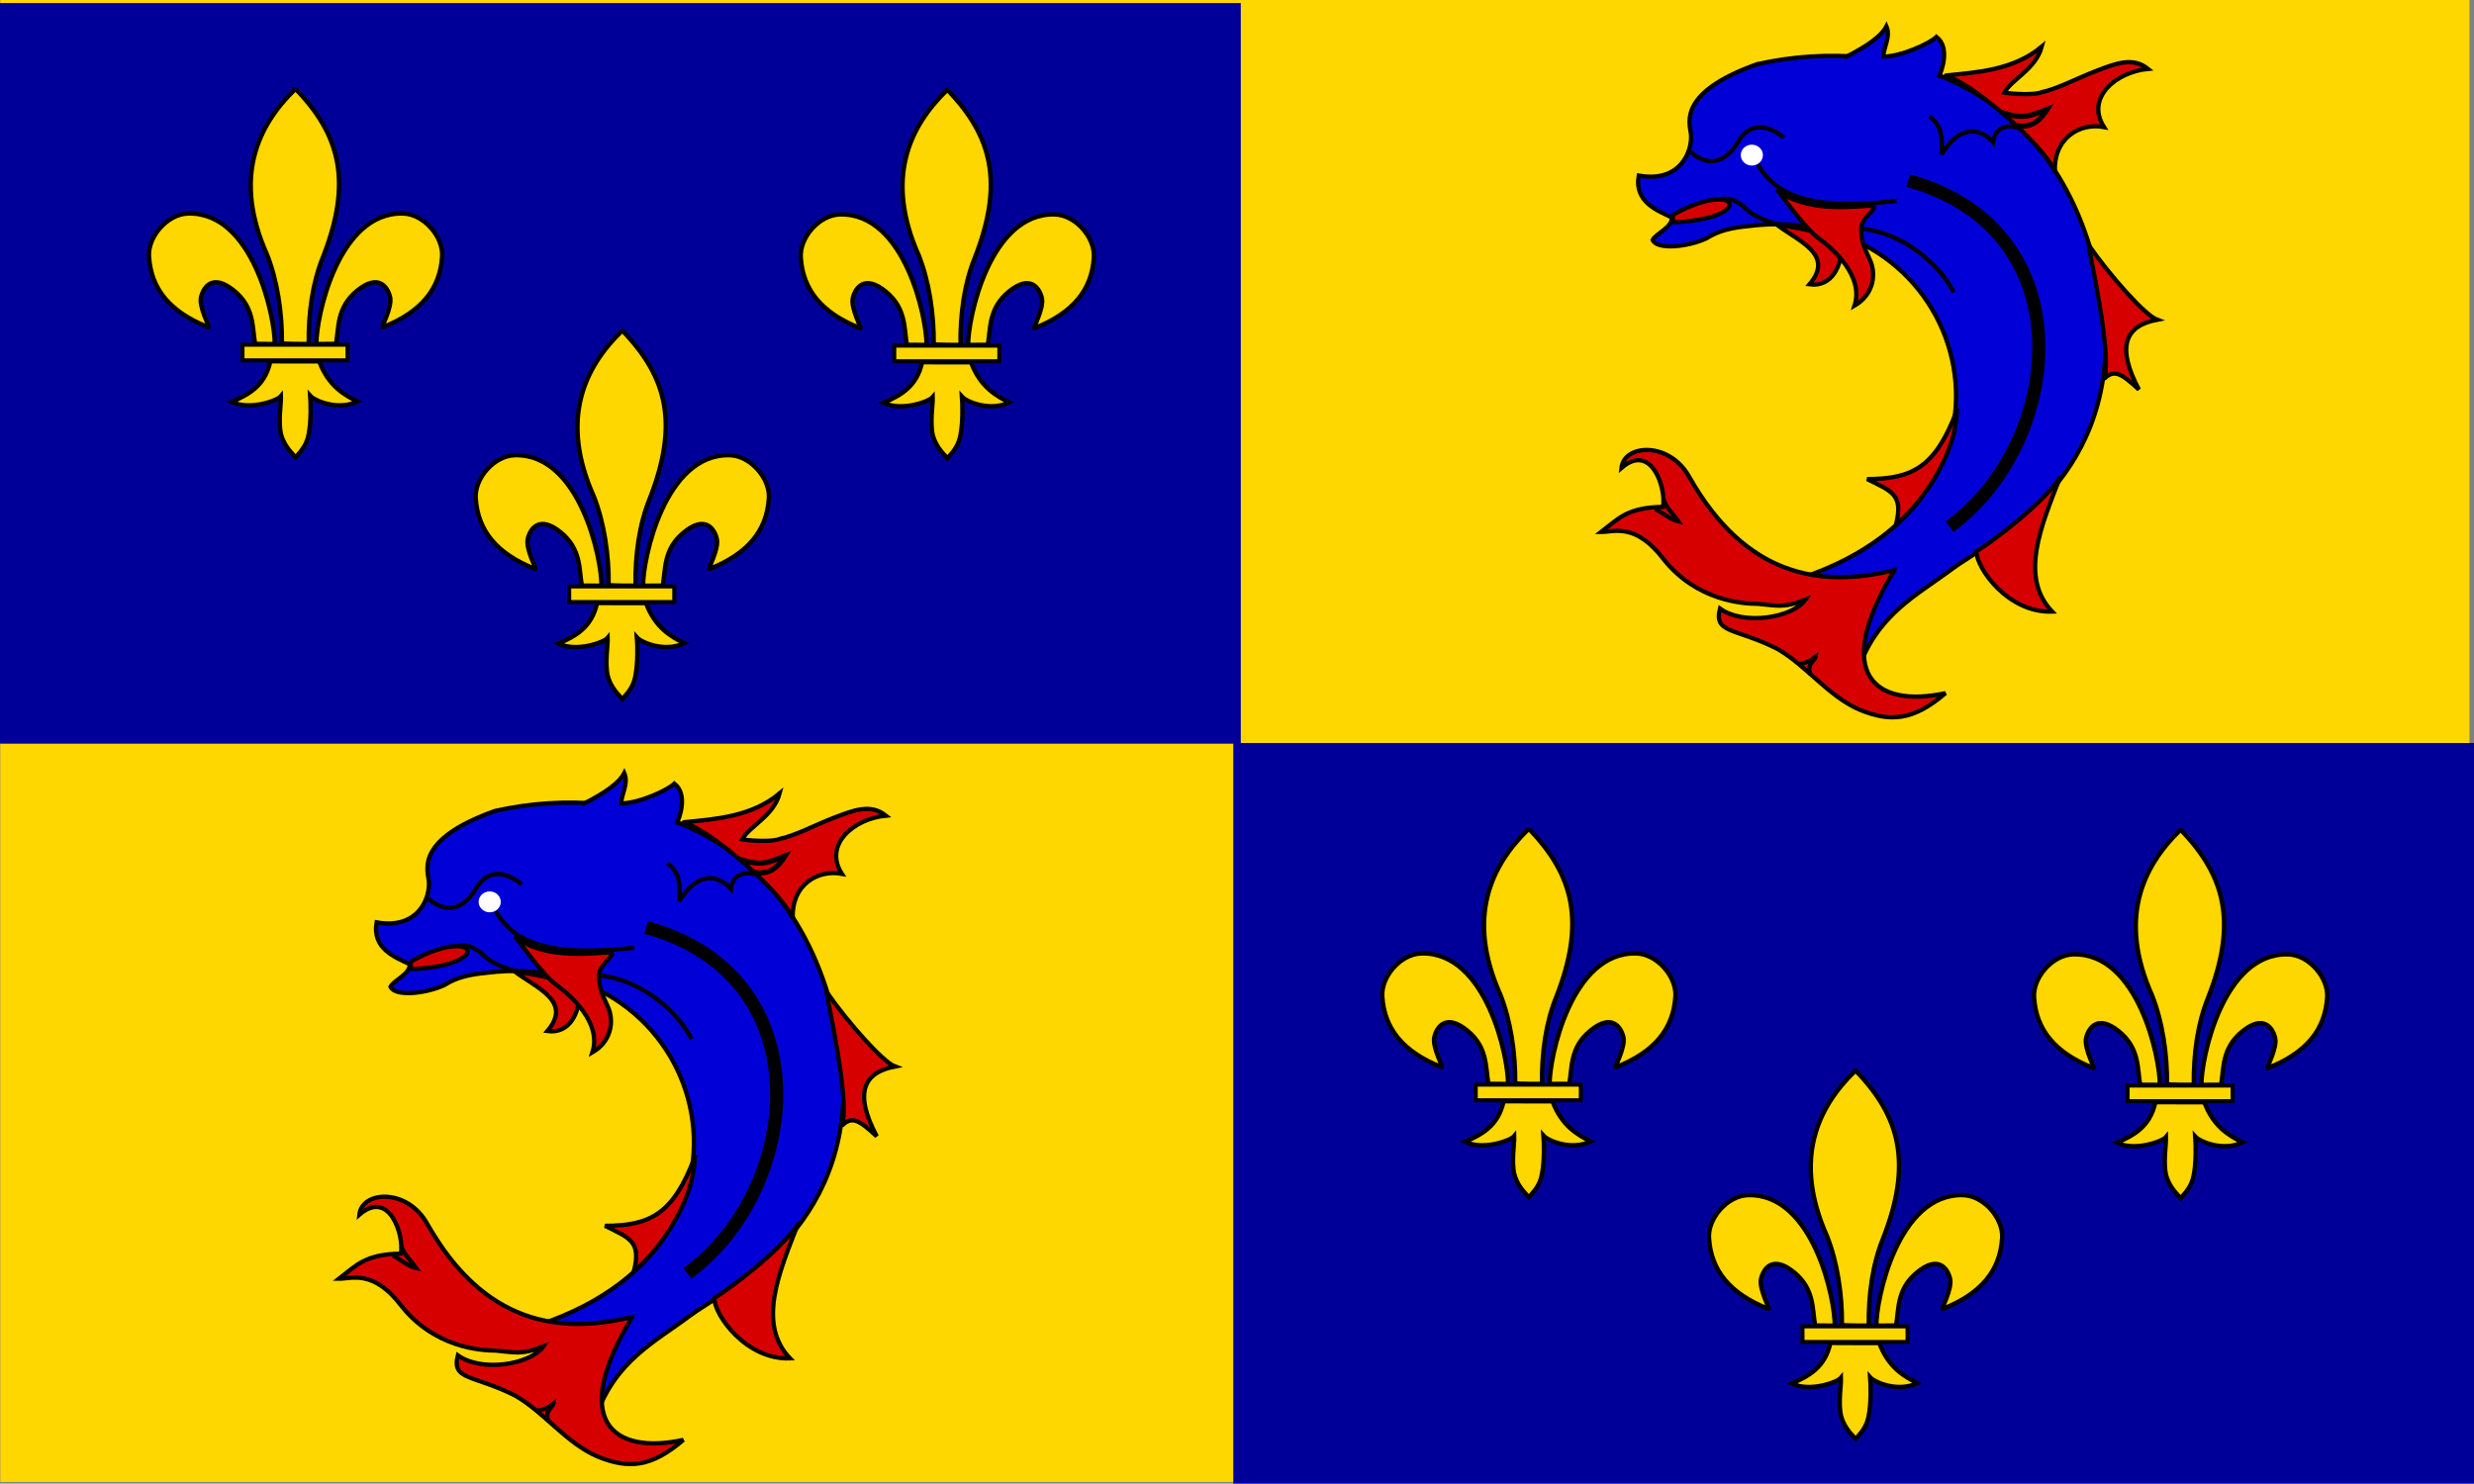
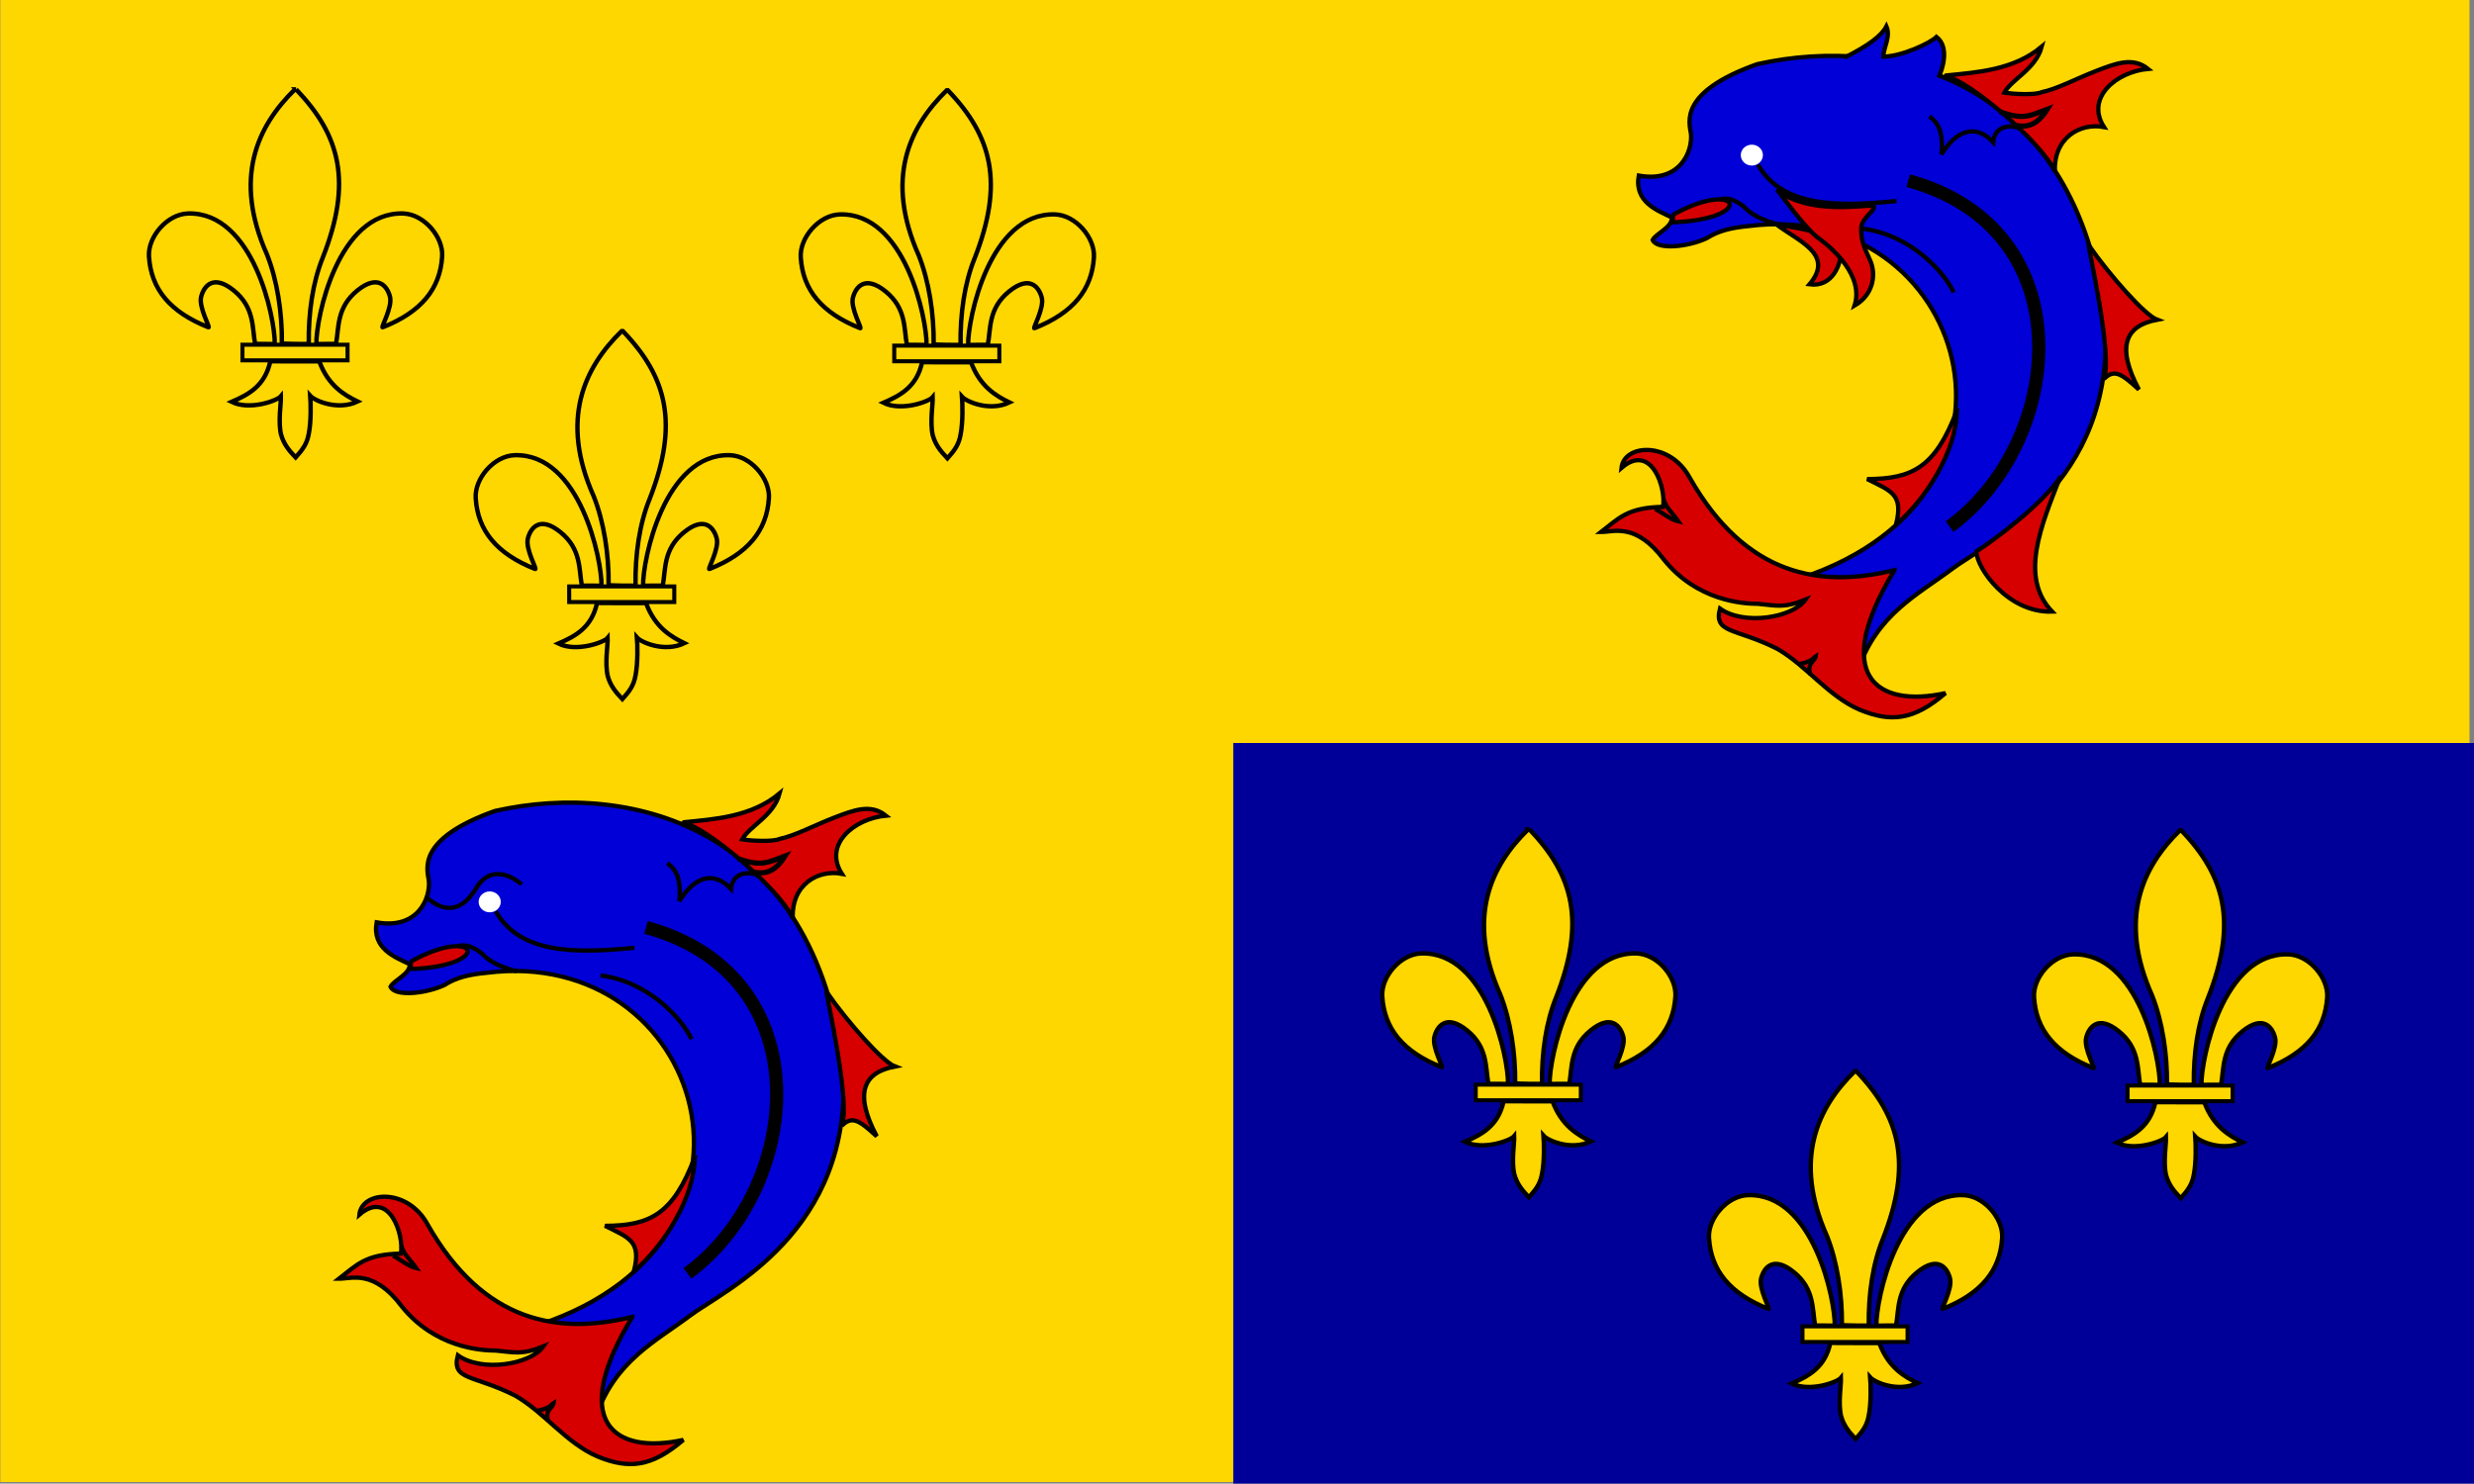
<svg xmlns="http://www.w3.org/2000/svg" xmlns:ns1="http://www.inkscape.org/namespaces/inkscape" xmlns:ns2="http://sodipodi.sourceforge.net/DTD/sodipodi-0.dtd" id="svg1350" ns1:version="0.48.3.1 r9886" viewBox="0 0 360.19 216.06" ns2:version="0.34" version="1.1" ns2:docname="_svgclean2.svg">
  <rect x="0" y="0" width="360.19" height="216.06" fill="#808080" stroke="none" />
  <ns2:namedview id="base" bordercolor="#000000" ns1:window-x="0" ns1:window-width="674" ns1:window-height="645" ns1:window-maximized="0" ns1:zoom="0.22425739" showgrid="false" borderopacity="1" ns1:current-layer="svg1350" ns1:cx="371.98303" ns1:cy="-309.88688" ns1:window-y="0" borderlayer="top" />
  <rect id="rect2081" style="fill-rule:evenodd;fill:#ffd700" height="215.83" width="359.49" y="0" x=".045" />
  <g id="g916" transform="matrix(.5 0 0 .5 179.38 107.89)">
    <rect id="rect625" style="fill-rule:evenodd;fill:#000099" height="215.71" width="361.29" y=".618" x=".347" />
    <g id="g897" transform="translate(-14.621,-1.897)">
      <path id="path628" style="fill-rule:evenodd;stroke:#000000;stroke-width:1.288;fill:#ffd700" d="m128.29 96.943c11.19-4.432 16.71-11.14 17.3-20.611 0.38-5.694-5.3-12.371-11.39-12.526-19-0.514-25.36 30.472-25.24 38.034 0.8 0 4.75-0.08 5.73-0.04 0.87-4.778 0.13-10.629 6.2-15.564 6.07-4.934 8.76-1.174 9.52 1.862 0.76 3.037-2.81 9.154-2.12 8.845z" ns2:nodetypes="cssccssccccc" ns1:connector-curvature="0" transform="translate(-1.875,-6.09e-6)" />
      <path id="path629" style="fill-rule:evenodd;stroke:#000000;stroke-width:1.288;fill:#ffd700" d="m77.526 96.943c-11.198-4.432-16.711-11.141-17.302-20.611-0.38-5.694 5.303-12.371 11.386-12.526 19.006-0.514 25.36 30.472 25.245 38.034-0.802 0-4.756-0.08-5.736-0.04-0.867-4.778-0.123-10.629-6.196-15.564-6.073-4.934-8.758-1.174-9.517 1.862-0.759 3.037 2.803 9.154 2.12 8.845z" ns2:nodetypes="cssccssccccc" ns1:connector-curvature="0" transform="translate(-1.875,-6.09e-6)" />
      <path id="path630" style="fill-rule:evenodd;stroke:#000000;stroke-width:1.288;fill:#ffd700" d="m103.06 27.664c12.92 13.428 16.39 27.086 7.78 48.964-2.96 7.307-4.21 16.075-4.09 25.192-1.25 0.03-6.57-0.03-7.829-0.12 0.111-9.007-1.382-18.482-4.325-25.911-9.971-22.342-2.785-37.497 8.124-48.125h0.34z" ns2:nodetypes="cccccccc" ns1:connector-curvature="0" transform="translate(-1.875,-6.09e-6)" />
      <path id="path631" style="fill-rule:evenodd;stroke:#000000;stroke-width:1.288;fill:#ffd700" d="m109.85 106.98c2.64 7.05 7.31 9.72 11.12 11.59-5.81 2.75-12.53-0.24-13.79-1.66 0.15 1.99 0.31 7.37-0.42 11-0.49 2.93-1.74 4.61-3.84 6.95-2.18-2.28-3.525-4.12-4.251-6.72-0.883-3.76 0.051-9.1-0.027-11.1-1.008 1.24-9.05 4.23-14.342 1.63 4.927-2.14 9.701-4.64 11.255-11.82 0.576 0.03 12.845 0.02 14.295 0.02v0.11z" ns2:nodetypes="cccccccccccccc" ns1:connector-curvature="0" transform="translate(-1.875,-6.09e-6)" />
      <rect id="rect639" style="fill-rule:evenodd;stroke:#000000;stroke-width:1.179;fill:#ffd700" transform="translate(-1.875,-6.09e-6)" height="4.552" width="30.6" y="102.03" x="87.443" />
    </g>
    <g id="g903" transform="translate(14.129,-1.629)">
      <path id="path614" style="fill-rule:evenodd;stroke:#000000;stroke-width:1.288;fill:#ffd700" d="m289.32 96.943c11.2-4.432 16.71-11.14 17.3-20.611 0.38-5.694-5.3-12.371-11.38-12.526-19.01-0.514-25.36 30.472-25.25 38.034 0.8 0 4.76-0.08 5.74-0.04 0.87-4.778 0.12-10.629 6.19-15.564 6.08-4.934 8.76-1.174 9.52 1.862 0.76 3.037-2.8 9.154-2.12 8.845z" ns2:nodetypes="cssccssccccc" ns1:connector-curvature="0" transform="translate(-1.875,-6.09e-6)" />
      <path id="path615" style="fill-rule:evenodd;stroke:#000000;stroke-width:1.288;fill:#ffd700" d="m238.56 96.943c-11.2-4.432-16.71-11.141-17.3-20.611-0.38-5.694 5.3-12.371 11.39-12.526 19-0.514 25.36 30.472 25.24 38.034-0.8 0-4.76-0.08-5.74-0.04-0.86-4.778-0.12-10.629-6.19-15.564-6.07-4.934-8.76-1.174-9.52 1.862-0.76 3.037 2.8 9.154 2.12 8.845z" ns2:nodetypes="cssccssccccc" ns1:connector-curvature="0" transform="translate(-1.875,-6.09e-6)" />
      <path id="path616" style="fill-rule:evenodd;stroke:#000000;stroke-width:1.288;fill:#ffd700" d="m264.1 27.664c12.91 13.428 16.38 27.086 7.77 48.964-2.95 7.307-4.2 16.075-4.08 25.192-1.25 0.03-6.57-0.03-7.83-0.12 0.11-9.007-1.39-18.482-4.33-25.911-9.97-22.342-2.78-37.497 8.13-48.125h0.34z" ns2:nodetypes="cccccccc" ns1:connector-curvature="0" transform="translate(-1.875,-6.09e-6)" />
      <path id="path617" style="fill-rule:evenodd;stroke:#000000;stroke-width:1.288;fill:#ffd700" d="m270.88 106.98c2.65 7.05 7.31 9.72 11.13 11.59-5.81 2.75-12.53-0.24-13.8-1.66 0.15 1.99 0.31 7.37-0.41 11-0.5 2.93-1.74 4.61-3.84 6.95-2.18-2.28-3.53-4.12-4.26-6.72-0.88-3.76 0.06-9.1-0.02-11.1-1.01 1.24-9.05 4.23-14.34 1.63 4.92-2.14 9.7-4.64 11.25-11.82 0.58 0.03 12.84 0.02 14.29 0.02v0.11z" ns2:nodetypes="cccccccccccccc" ns1:connector-curvature="0" transform="translate(-1.875,-6.09e-6)" />
      <rect id="rect618" style="fill-rule:evenodd;stroke:#000000;stroke-width:1.179;fill:#ffd700" transform="translate(-1.875,-6.09e-6)" height="4.552" width="30.6" y="102.03" x="248.48" />
    </g>
    <g id="g909" transform="translate(0,13.75)">
      <path id="path619" style="fill-rule:evenodd;stroke:#000000;stroke-width:1.288;fill:#ffd700" d="m208.8 151.7c11.2-4.44 16.71-11.15 17.31-20.62 0.38-5.69-5.31-12.37-11.39-12.52-19.01-0.52-25.36 30.47-25.25 38.03 0.81 0 4.76-0.08 5.74-0.04 0.87-4.78 0.12-10.63 6.2-15.56 6.07-4.94 8.75-1.18 9.51 1.86s-2.8 9.15-2.12 8.85z" ns2:nodetypes="cssccssccccc" ns1:connector-curvature="0" transform="translate(-1.875,-6.09e-6)" />
      <path id="path620" style="fill-rule:evenodd;stroke:#000000;stroke-width:1.288;fill:#ffd700" d="m158.04 151.7c-11.19-4.44-16.71-11.15-17.3-20.62-0.38-5.69 5.3-12.37 11.39-12.52 19-0.52 25.36 30.47 25.24 38.03-0.8 0-4.75-0.08-5.73-0.04-0.87-4.78-0.13-10.63-6.2-15.56-6.07-4.94-8.76-1.18-9.52 1.86s2.81 9.15 2.12 8.85z" ns2:nodetypes="cssccssccccc" ns1:connector-curvature="0" transform="translate(-1.875,-6.09e-6)" />
      <path id="path621" style="fill-rule:evenodd;stroke:#000000;stroke-width:1.288;fill:#ffd700" d="m183.58 82.416c12.92 13.428 16.38 27.084 7.77 48.964-2.95 7.31-4.2 16.08-4.08 25.19-1.25 0.03-6.57-0.03-7.83-0.12 0.11-9.01-1.38-18.48-4.33-25.91-9.97-22.34-2.78-37.496 8.13-48.124h0.34z" ns2:nodetypes="cccccccc" ns1:connector-curvature="0" transform="translate(-1.875,-6.09e-6)" />
      <path id="path622" style="fill-rule:evenodd;stroke:#000000;stroke-width:1.288;fill:#ffd700" d="m190.37 161.73c2.64 7.06 7.31 9.72 11.12 11.59-5.81 2.75-12.53-0.24-13.8-1.66 0.16 1.99 0.31 7.37-0.41 11-0.49 2.93-1.74 4.62-3.84 6.95-2.18-2.28-3.53-4.12-4.25-6.71-0.89-3.77 0.05-9.11-0.03-11.11-1.01 1.24-9.05 4.23-14.34 1.63 4.92-2.14 9.7-4.64 11.25-11.82 0.58 0.03 12.84 0.03 14.3 0.03v0.1z" ns2:nodetypes="cccccccccccccc" ns1:connector-curvature="0" transform="translate(-1.875,-6.09e-6)" />
      <rect id="rect623" style="fill-rule:evenodd;stroke:#000000;stroke-width:1.179;fill:#ffd700" transform="translate(-1.875,-6.09e-6)" height="4.552" width="30.6" y="156.78" x="167.96" />
    </g>
  </g>
  <g id="g5486" transform="matrix(.5 0 0 .5 -.174 .135)">
-     <rect id="rect5487" style="fill-rule:evenodd;fill:#000099" height="215.71" width="361.29" y=".618" x=".347" />
    <g id="g5488" transform="translate(-14.621,-1.897)">
      <path id="path5489" style="fill-rule:evenodd;stroke:#000000;stroke-width:1.288;fill:#ffd700" d="m128.29 96.943c11.19-4.432 16.71-11.14 17.3-20.611 0.38-5.694-5.3-12.371-11.39-12.526-19-0.514-25.36 30.472-25.24 38.034 0.8 0 4.75-0.08 5.73-0.04 0.87-4.778 0.13-10.629 6.2-15.564 6.07-4.934 8.76-1.174 9.52 1.862 0.76 3.037-2.81 9.154-2.12 8.845z" ns2:nodetypes="cssccssccccc" ns1:connector-curvature="0" transform="translate(-1.875,-6.09e-6)" />
      <path id="path5490" style="fill-rule:evenodd;stroke:#000000;stroke-width:1.288;fill:#ffd700" d="m77.526 96.943c-11.198-4.432-16.711-11.141-17.302-20.611-0.38-5.694 5.303-12.371 11.386-12.526 19.006-0.514 25.36 30.472 25.245 38.034-0.802 0-4.756-0.08-5.736-0.04-0.867-4.778-0.123-10.629-6.196-15.564-6.073-4.934-8.758-1.174-9.517 1.862-0.759 3.037 2.803 9.154 2.12 8.845z" ns2:nodetypes="cssccssccccc" ns1:connector-curvature="0" transform="translate(-1.875,-6.09e-6)" />
      <path id="path5491" style="fill-rule:evenodd;stroke:#000000;stroke-width:1.288;fill:#ffd700" d="m103.06 27.664c12.92 13.428 16.39 27.086 7.78 48.964-2.96 7.307-4.21 16.075-4.09 25.192-1.25 0.03-6.57-0.03-7.829-0.12 0.111-9.007-1.382-18.482-4.325-25.911-9.971-22.342-2.785-37.497 8.124-48.125h0.34z" ns2:nodetypes="cccccccc" ns1:connector-curvature="0" transform="translate(-1.875,-6.09e-6)" />
      <path id="path5492" style="fill-rule:evenodd;stroke:#000000;stroke-width:1.288;fill:#ffd700" d="m109.85 106.98c2.64 7.05 7.31 9.72 11.12 11.59-5.81 2.75-12.53-0.24-13.79-1.66 0.15 1.99 0.31 7.37-0.42 11-0.49 2.93-1.74 4.61-3.84 6.95-2.18-2.28-3.525-4.12-4.251-6.72-0.883-3.76 0.051-9.1-0.027-11.1-1.008 1.24-9.05 4.23-14.342 1.63 4.927-2.14 9.701-4.64 11.255-11.82 0.576 0.03 12.845 0.02 14.295 0.02v0.11z" ns2:nodetypes="cccccccccccccc" ns1:connector-curvature="0" transform="translate(-1.875,-6.09e-6)" />
      <rect id="rect5493" style="fill-rule:evenodd;stroke:#000000;stroke-width:1.179;fill:#ffd700" transform="translate(-1.875,-6.09e-6)" height="4.552" width="30.6" y="102.03" x="87.443" />
    </g>
    <g id="g5494" transform="translate(14.129,-1.629)">
      <path id="path5495" style="fill-rule:evenodd;stroke:#000000;stroke-width:1.288;fill:#ffd700" d="m289.32 96.943c11.2-4.432 16.71-11.14 17.3-20.611 0.38-5.694-5.3-12.371-11.38-12.526-19.01-0.514-25.36 30.472-25.25 38.034 0.8 0 4.76-0.08 5.74-0.04 0.87-4.778 0.12-10.629 6.19-15.564 6.08-4.934 8.76-1.174 9.52 1.862 0.76 3.037-2.8 9.154-2.12 8.845z" ns2:nodetypes="cssccssccccc" ns1:connector-curvature="0" transform="translate(-1.875,-6.09e-6)" />
      <path id="path5496" style="fill-rule:evenodd;stroke:#000000;stroke-width:1.288;fill:#ffd700" d="m238.56 96.943c-11.2-4.432-16.71-11.141-17.3-20.611-0.38-5.694 5.3-12.371 11.39-12.526 19-0.514 25.36 30.472 25.24 38.034-0.8 0-4.76-0.08-5.74-0.04-0.86-4.778-0.12-10.629-6.19-15.564-6.07-4.934-8.76-1.174-9.52 1.862-0.76 3.037 2.8 9.154 2.12 8.845z" ns2:nodetypes="cssccssccccc" ns1:connector-curvature="0" transform="translate(-1.875,-6.09e-6)" />
      <path id="path5497" style="fill-rule:evenodd;stroke:#000000;stroke-width:1.288;fill:#ffd700" d="m264.1 27.664c12.91 13.428 16.38 27.086 7.77 48.964-2.95 7.307-4.2 16.075-4.08 25.192-1.25 0.03-6.57-0.03-7.83-0.12 0.11-9.007-1.39-18.482-4.33-25.911-9.97-22.342-2.78-37.497 8.13-48.125h0.34z" ns2:nodetypes="cccccccc" ns1:connector-curvature="0" transform="translate(-1.875,-6.09e-6)" />
      <path id="path5498" style="fill-rule:evenodd;stroke:#000000;stroke-width:1.288;fill:#ffd700" d="m270.88 106.98c2.65 7.05 7.31 9.72 11.13 11.59-5.81 2.75-12.53-0.24-13.8-1.66 0.15 1.99 0.31 7.37-0.41 11-0.5 2.93-1.74 4.61-3.84 6.95-2.18-2.28-3.53-4.12-4.26-6.72-0.88-3.76 0.06-9.1-0.02-11.1-1.01 1.24-9.05 4.23-14.34 1.63 4.92-2.14 9.7-4.64 11.25-11.82 0.58 0.03 12.84 0.02 14.29 0.02v0.11z" ns2:nodetypes="cccccccccccccc" ns1:connector-curvature="0" transform="translate(-1.875,-6.09e-6)" />
      <rect id="rect5499" style="fill-rule:evenodd;stroke:#000000;stroke-width:1.179;fill:#ffd700" transform="translate(-1.875,-6.09e-6)" height="4.552" width="30.6" y="102.03" x="248.48" />
    </g>
    <g id="g5500" transform="translate(0,13.75)">
      <path id="path5501" style="fill-rule:evenodd;stroke:#000000;stroke-width:1.288;fill:#ffd700" d="m208.8 151.7c11.2-4.44 16.71-11.15 17.31-20.62 0.38-5.69-5.31-12.37-11.39-12.52-19.01-0.52-25.36 30.47-25.25 38.03 0.81 0 4.76-0.08 5.74-0.04 0.87-4.78 0.12-10.63 6.2-15.56 6.07-4.94 8.75-1.18 9.51 1.86s-2.8 9.15-2.12 8.85z" ns2:nodetypes="cssccssccccc" ns1:connector-curvature="0" transform="translate(-1.875,-6.09e-6)" />
      <path id="path5502" style="fill-rule:evenodd;stroke:#000000;stroke-width:1.288;fill:#ffd700" d="m158.04 151.7c-11.19-4.44-16.71-11.15-17.3-20.62-0.38-5.69 5.3-12.37 11.39-12.52 19-0.52 25.36 30.47 25.24 38.03-0.8 0-4.75-0.08-5.73-0.04-0.87-4.78-0.13-10.63-6.2-15.56-6.07-4.94-8.76-1.18-9.52 1.86s2.81 9.15 2.12 8.85z" ns2:nodetypes="cssccssccccc" ns1:connector-curvature="0" transform="translate(-1.875,-6.09e-6)" />
      <path id="path5503" style="fill-rule:evenodd;stroke:#000000;stroke-width:1.288;fill:#ffd700" d="m183.58 82.416c12.92 13.428 16.38 27.084 7.77 48.964-2.95 7.31-4.2 16.08-4.08 25.19-1.25 0.03-6.57-0.03-7.83-0.12 0.11-9.01-1.38-18.48-4.33-25.91-9.97-22.34-2.78-37.496 8.13-48.124h0.34z" ns2:nodetypes="cccccccc" ns1:connector-curvature="0" transform="translate(-1.875,-6.09e-6)" />
      <path id="path5504" style="fill-rule:evenodd;stroke:#000000;stroke-width:1.288;fill:#ffd700" d="m190.37 161.73c2.64 7.06 7.31 9.72 11.12 11.59-5.81 2.75-12.53-0.24-13.8-1.66 0.16 1.99 0.31 7.37-0.41 11-0.49 2.93-1.74 4.62-3.84 6.95-2.18-2.28-3.53-4.12-4.25-6.71-0.89-3.77 0.05-9.11-0.03-11.11-1.01 1.24-9.05 4.23-14.34 1.63 4.92-2.14 9.7-4.64 11.25-11.82 0.58 0.03 12.84 0.03 14.3 0.03v0.1z" ns2:nodetypes="cccccccccccccc" ns1:connector-curvature="0" transform="translate(-1.875,-6.09e-6)" />
      <rect id="rect5505" style="fill-rule:evenodd;stroke:#000000;stroke-width:1.179;fill:#ffd700" transform="translate(-1.875,-6.09e-6)" height="4.552" width="30.6" y="156.78" x="167.96" />
    </g>
  </g>
  <g id="g2039" transform="translate(7.436 237.26)">
-     <path id="path2032" ns1:connector-curvature="0" ns2:nodetypes="cccccc" style="fill-rule:evenodd;stroke:#000000;stroke-width:.625;fill:#d70000" d="m67.396-95.869c3.094 2.43 8.614 4.347 4.857 8.766 3.315 0.442 4.645-2.8 4.645-5.231 0-2.43-9.281-3.314-9.502-3.535z" />
+     <path id="path2032" ns1:connector-curvature="0" ns2:nodetypes="cccccc" style="fill-rule:evenodd;stroke:#000000;stroke-width:.625;fill:#d70000" d="m67.396-95.869z" />
    <path id="path2018" ns1:connector-curvature="0" ns2:nodetypes="ccccccccccccccc" style="fill-rule:evenodd;stroke:#000000;stroke-width:.625;fill:#0000d7" d="m71.216-44.392c36.904-12.418 23.823-55.249-7.857-51.194-2.449 0.239-4.325 0.655-6.082 1.774-2.788 1.298-7.222 1.708-7.857 0.253 0.46-0.948 2.907-1.848 2.788-3.294-2.09-0.999-5.486-2.221-4.815-6.087 6.04 1.09 7.856-3.54 7.603-6.08-0.254-1.7-1.774-6.08 9.631-10.14 20.275-4.56 46.633 2.79 50.683 37.513 1.52 23.823-17.23 32.186-22.298 35.988-5.069 3.801-10.898 6.589-13.686 14.699-1.014-7.096-4.815-10.898-8.11-13.432z" />
    <path id="path2019" ns1:connector-curvature="0" ns2:nodetypes="ccc" style="stroke:#000000;stroke-width:.625;fill:none" d="m54.801-106.48c1.768 1.55 4.64 2.87 7.292-1.76 2.651-3.76 6.42-0.22 6.42-0.22" />
    <path id="path2020" ns1:connector-curvature="0" ns2:nodetypes="cc" style="stroke:#000000;stroke-width:.625;fill:none" d="m64.746-104.54c3.535 6.192 11.526 6.161 20.187 5.303" />
    <path id="path2021" ns1:connector-curvature="0" ns2:nodetypes="cc" style="stroke:#000000;stroke-width:1.92;fill:none" d="m86.625-102.2c25.945 7.074 22.705 38.231 6.024 50.384" />
    <path id="path2022" ns1:connector-curvature="0" ns2:nodetypes="cccccscccsscccccccccccc" style="fill-rule:evenodd;stroke:#000000;stroke-width:.625;fill:#d70000" d="m84.632-45.488c-10.828 2.652-21.655 0.884-29.831-13.479-2.873-5.303-9.539-4.912-9.92-1.403 4.409-3.808 6.544 3.077 6.044 5.675-5.249 0.076-6.514 1.749-9 3.653 1.803 0.022 4.996-1.435 9.119 4.007 4.824 6.025 11.491 6.458 13.7 6.458 2.652 0.221 3.681 0.7 6.923-0.602-1.867 2.652-8.984 3.791-12.447 1.292-0.948 3.68 2.276 2.786 8.397 5.89 4.299 2.506 7.37 6.871 11.933 8.839 4.556 1.874 7.86 1.567 12.5-2.41-10.164 2.21-16.699-2.673-7.418-17.92z" />
-     <path id="path2023" ns1:connector-curvature="0" ns2:nodetypes="ccccccc" style="fill-rule:evenodd;stroke:#000000;stroke-width:.625;fill:#d70000" d="m108.72-58.967c-2.65 6.85-6 14.443-1.14 19.526-6.41 0.221-11.02-6.336-11.02-8.767 2.431-1.546 9.51-6.782 12.16-10.759z" />
    <path id="path2024" ns1:connector-curvature="0" ns2:nodetypes="cccccc" style="fill-rule:evenodd;stroke:#000000;stroke-width:.625;fill:#d70000" d="m93.692-68.69c-3.094 8.176-6.417 9.944-13.046 9.944 3.536 1.768 5.312 2.21 4.207 6.629 4.419-3.756 8.839-10.828 8.839-16.573z" />
    <path id="path2025" ns1:connector-curvature="0" ns2:nodetypes="cccc" style="stroke:#000000;stroke-width:.625;fill:none" d="m89.714-111.56c1.547 1.11 1.989 2.65 1.768 5.53 2.431-3.98 5.303-4.2 7.513-1.77 0.221-2.65 3.095-2.87 5.085-1.33" />
    <path id="path2026" ns1:connector-curvature="0" ns2:nodetypes="cc" style="stroke:#000000;stroke-width:.625;fill:none" d="m79.991-95.206c7.072 0.884 11.933 6.408 13.259 9.28" />
    <path id="path2028" ns1:connector-curvature="0" ns2:nodetypes="cccccccccccc" style="fill-rule:evenodd;stroke:#000000;stroke-width:.625;fill:#d70000" d="m92.145-117.52c4.419-0.45 9.805-0.75 13.925-4.2-0.89 3.31-4.35 4.71-5.45 6.7 1.32 0.22 4.56 0.37 5.45-0.07 2.21-0.45 5.08-1.99 7.95-3.1 2.87-1.1 5.31-2.06 7.52-0.29-4.64 0.44-9.14 4.2-6.41 8.47-3.54-0.66-7.36 1.63-7.14 6.49-1.99-4.42-12.752-13.34-15.624-13.78l-0.221-0.22z" />
    <path id="path2029" ns1:connector-curvature="0" ns2:nodetypes="ccccccc" style="fill-rule:evenodd;stroke:#000000;stroke-width:.625;fill:#d70000" d="m112.92-92.776c3.09 4.42 8.17 10.165 9.94 10.828-4.64 0.884-5.96 3.909-2.65 10.165-2.43-2.21-3.54-3.094-5.08-1.547 1.32-3.536-2.43-19.667-2.21-19.446z" />
    <path id="path2030" ns1:connector-curvature="0" ns2:nodetypes="cccccc" style="fill-rule:evenodd;stroke:#000000;stroke-width:.625;fill:#d70000" d="m52.513-97.299c9.566-5.291 12.05 0.691-0.039 1.156-0.209-0.324-0.078-0.74-0.078-0.96l0.117-0.196z" />
-     <path id="path2031" ns1:connector-curvature="0" ns2:nodetypes="cccscsccccc" style="fill-rule:evenodd;stroke:#000000;stroke-width:.625;fill:#d70000" d="m67.617-100.73c3.978 2.872 9.723 2.43 12.816 2.209 3.094-0.221-0.663 1.326-0.663 3.315 0 1.988 0.573 2.932 1.326 4.64 0.87 1.972 0.519 4.942-2.282 6.561 1.398-4.343-3.242-8.329-5.01-9.654-2.095-1.31-6.187-7.291-6.187-7.071z" />
    <path id="path2033" ns2:rx="1.9887352" ns2:ry="1.8782425" style="fill-rule:evenodd;fill:#ffffff" ns2:type="arc" d="m66.512-105.26c0 1.037-0.89 1.878-1.989 1.878s-1.989-0.841-1.989-1.878 0.89-1.878 1.989-1.878 1.989 0.841 1.989 1.878z" transform="matrix(.81 0 0 .81 11.597 -20.662)" ns2:cy="-105.26044" ns2:cx="64.523499" />
    <path id="path2034" ns1:connector-curvature="0" ns2:nodetypes="ccc" style="stroke:#000000;stroke-width:.625;fill:none" d="m51.016-55.781c0.43 1.329 1.178 1.811 2.155 3.209-1.295-0.296-2.706-1.588-3.416-1.807" />
    <path id="path2035" ns1:connector-curvature="0" ns2:nodetypes="ccc" style="stroke:#000000;stroke-width:.625;fill:none" d="m70.716-31.786c2.023-0.425 1.973-0.838 2.452-1.148-0.093 0.698-1.366 1.044-0.785 2.644" />
    <path id="path2036" ns1:connector-curvature="0" ns2:nodetypes="csc" style="stroke:#000000;stroke-width:.625;fill:none" d="m59.22-99.456c1.583-0.52 3.164 0.694 3.99 1.52 1.057 1.008 3.13 1.779 4.616 2.119" />
-     <path id="path2037" ns1:connector-curvature="0" ns2:nodetypes="ccccc" style="fill-rule:evenodd;stroke:#000000;stroke-width:.625;fill:#0000d7" d="m77.357-120.12c3.536-1.77 5.434-3.24 6.097-4.56 0.663 1.54-0.442 3.09-0.442 4.41 2.652 0 6.85-1.98 7.734-2.87 1.989 1.55 0.793 4.93 0.286 5.94" />
    <path id="path2038" ns1:connector-curvature="0" ns2:nodetypes="ccc" style="stroke:#000000;stroke-width:.75;fill:none" d="m99.972-112.24c3.438 1.25 4.408 0.57 6.908-0.37-1.57 2.5-3.13 2.81-5.32 2.19" />
  </g>
  <g id="g2060" transform="translate(191.19 128.51)">
    <path id="path2061" ns1:connector-curvature="0" ns2:nodetypes="cccccc" style="fill-rule:evenodd;stroke:#000000;stroke-width:.625;fill:#d70000" d="m67.396-95.869c3.094 2.43 8.614 4.347 4.857 8.766 3.315 0.442 4.645-2.8 4.645-5.231 0-2.43-9.281-3.314-9.502-3.535z" />
    <path id="path2062" ns1:connector-curvature="0" ns2:nodetypes="ccccccccccccccc" style="fill-rule:evenodd;stroke:#000000;stroke-width:.625;fill:#0000d7" d="m71.216-44.392c36.904-12.418 23.823-55.249-7.857-51.194-2.449 0.239-4.325 0.655-6.082 1.774-2.788 1.298-7.222 1.708-7.857 0.253 0.46-0.948 2.907-1.848 2.788-3.294-2.09-0.999-5.486-2.221-4.815-6.087 6.04 1.09 7.856-3.54 7.603-6.08-0.254-1.7-1.774-6.08 9.631-10.14 20.275-4.56 46.633 2.79 50.683 37.513 1.52 23.823-17.23 32.186-22.298 35.988-5.069 3.801-10.898 6.589-13.686 14.699-1.014-7.096-4.815-10.898-8.11-13.432z" />
-     <path id="path2063" ns1:connector-curvature="0" ns2:nodetypes="ccc" style="stroke:#000000;stroke-width:.625;fill:none" d="m54.801-106.48c1.768 1.55 4.64 2.87 7.292-1.76 2.651-3.76 6.42-0.22 6.42-0.22" />
    <path id="path2064" ns1:connector-curvature="0" ns2:nodetypes="cc" style="stroke:#000000;stroke-width:.625;fill:none" d="m64.746-104.54c3.535 6.192 11.526 6.161 20.187 5.303" />
    <path id="path2065" ns1:connector-curvature="0" ns2:nodetypes="cc" style="stroke:#000000;stroke-width:1.92;fill:none" d="m86.625-102.2c25.945 7.074 22.705 38.231 6.024 50.384" />
    <path id="path2066" ns1:connector-curvature="0" ns2:nodetypes="cccccscccsscccccccccccc" style="fill-rule:evenodd;stroke:#000000;stroke-width:.625;fill:#d70000" d="m84.632-45.488c-10.828 2.652-21.655 0.884-29.831-13.479-2.873-5.303-9.539-4.912-9.92-1.403 4.409-3.808 6.544 3.077 6.044 5.675-5.249 0.076-6.514 1.749-9 3.653 1.803 0.022 4.996-1.435 9.119 4.007 4.824 6.025 11.491 6.458 13.7 6.458 2.652 0.221 3.681 0.7 6.923-0.602-1.867 2.652-8.984 3.791-12.447 1.292-0.948 3.68 2.276 2.786 8.397 5.89 4.299 2.506 7.37 6.871 11.933 8.839 4.556 1.874 7.86 1.567 12.5-2.41-10.164 2.21-16.699-2.673-7.418-17.92z" />
    <path id="path2067" ns1:connector-curvature="0" ns2:nodetypes="ccccccc" style="fill-rule:evenodd;stroke:#000000;stroke-width:.625;fill:#d70000" d="m108.72-58.967c-2.65 6.85-6 14.443-1.14 19.526-6.41 0.221-11.02-6.336-11.02-8.767 2.431-1.546 9.51-6.782 12.16-10.759z" />
    <path id="path2068" ns1:connector-curvature="0" ns2:nodetypes="cccccc" style="fill-rule:evenodd;stroke:#000000;stroke-width:.625;fill:#d70000" d="m93.692-68.69c-3.094 8.176-6.417 9.944-13.046 9.944 3.536 1.768 5.312 2.21 4.207 6.629 4.419-3.756 8.839-10.828 8.839-16.573z" />
    <path id="path2069" ns1:connector-curvature="0" ns2:nodetypes="cccc" style="stroke:#000000;stroke-width:.625;fill:none" d="m89.714-111.56c1.547 1.11 1.989 2.65 1.768 5.53 2.431-3.98 5.303-4.2 7.513-1.77 0.221-2.65 3.095-2.87 5.085-1.33" />
    <path id="path2070" ns1:connector-curvature="0" ns2:nodetypes="cc" style="stroke:#000000;stroke-width:.625;fill:none" d="m79.991-95.206c7.072 0.884 11.933 6.408 13.259 9.28" />
    <path id="path2071" ns1:connector-curvature="0" ns2:nodetypes="cccccccccccc" style="fill-rule:evenodd;stroke:#000000;stroke-width:.625;fill:#d70000" d="m92.145-117.52c4.419-0.45 9.805-0.75 13.925-4.2-0.89 3.31-4.35 4.71-5.45 6.7 1.32 0.22 4.56 0.37 5.45-0.07 2.21-0.45 5.08-1.99 7.95-3.1 2.87-1.1 5.31-2.06 7.52-0.29-4.64 0.44-9.14 4.2-6.41 8.47-3.54-0.66-7.36 1.63-7.14 6.49-1.99-4.42-12.752-13.34-15.624-13.78l-0.221-0.22z" />
    <path id="path2072" ns1:connector-curvature="0" ns2:nodetypes="ccccccc" style="fill-rule:evenodd;stroke:#000000;stroke-width:.625;fill:#d70000" d="m112.92-92.776c3.09 4.42 8.17 10.165 9.94 10.828-4.64 0.884-5.96 3.909-2.65 10.165-2.43-2.21-3.54-3.094-5.08-1.547 1.32-3.536-2.43-19.667-2.21-19.446z" />
    <path id="path2073" ns1:connector-curvature="0" ns2:nodetypes="cccccc" style="fill-rule:evenodd;stroke:#000000;stroke-width:.625;fill:#d70000" d="m52.513-97.299c9.566-5.291 12.05 0.691-0.039 1.156-0.209-0.324-0.078-0.74-0.078-0.96l0.117-0.196z" />
    <path id="path2074" ns1:connector-curvature="0" ns2:nodetypes="cccscsccccc" style="fill-rule:evenodd;stroke:#000000;stroke-width:.625;fill:#d70000" d="m67.617-100.73c3.978 2.872 9.723 2.43 12.816 2.209 3.094-0.221-0.663 1.326-0.663 3.315 0 1.988 0.573 2.932 1.326 4.64 0.87 1.972 0.519 4.942-2.282 6.561 1.398-4.343-3.242-8.329-5.01-9.654-2.095-1.31-6.187-7.291-6.187-7.071z" />
    <path id="path2075" ns2:rx="1.9887352" ns2:ry="1.8782425" style="fill-rule:evenodd;fill:#ffffff" ns2:type="arc" d="m66.512-105.26c0 1.037-0.89 1.878-1.989 1.878s-1.989-0.841-1.989-1.878 0.89-1.878 1.989-1.878 1.989 0.841 1.989 1.878z" transform="matrix(.81 0 0 .81 11.597 -20.662)" ns2:cy="-105.26044" ns2:cx="64.523499" />
    <path id="path2076" ns1:connector-curvature="0" ns2:nodetypes="ccc" style="stroke:#000000;stroke-width:.625;fill:none" d="m51.016-55.781c0.43 1.329 1.178 1.811 2.155 3.209-1.295-0.296-2.706-1.588-3.416-1.807" />
    <path id="path2077" ns1:connector-curvature="0" ns2:nodetypes="ccc" style="stroke:#000000;stroke-width:.625;fill:none" d="m70.716-31.786c2.023-0.425 1.973-0.838 2.452-1.148-0.093 0.698-1.366 1.044-0.785 2.644" />
    <path id="path2078" ns1:connector-curvature="0" ns2:nodetypes="csc" style="stroke:#000000;stroke-width:.625;fill:none" d="m59.22-99.456c1.583-0.52 3.164 0.694 3.99 1.52 1.057 1.008 3.13 1.779 4.616 2.119" />
    <path id="path2079" ns1:connector-curvature="0" ns2:nodetypes="ccccc" style="fill-rule:evenodd;stroke:#000000;stroke-width:.625;fill:#0000d7" d="m77.357-120.12c3.536-1.77 5.434-3.24 6.097-4.56 0.663 1.54-0.442 3.09-0.442 4.41 2.652 0 6.85-1.98 7.734-2.87 1.989 1.55 0.793 4.93 0.286 5.94" />
    <path id="path2080" ns1:connector-curvature="0" ns2:nodetypes="ccc" style="stroke:#000000;stroke-width:.75;fill:none" d="m99.972-112.24c3.438 1.25 4.408 0.57 6.908-0.37-1.57 2.5-3.13 2.81-5.32 2.19" />
  </g>
</svg>